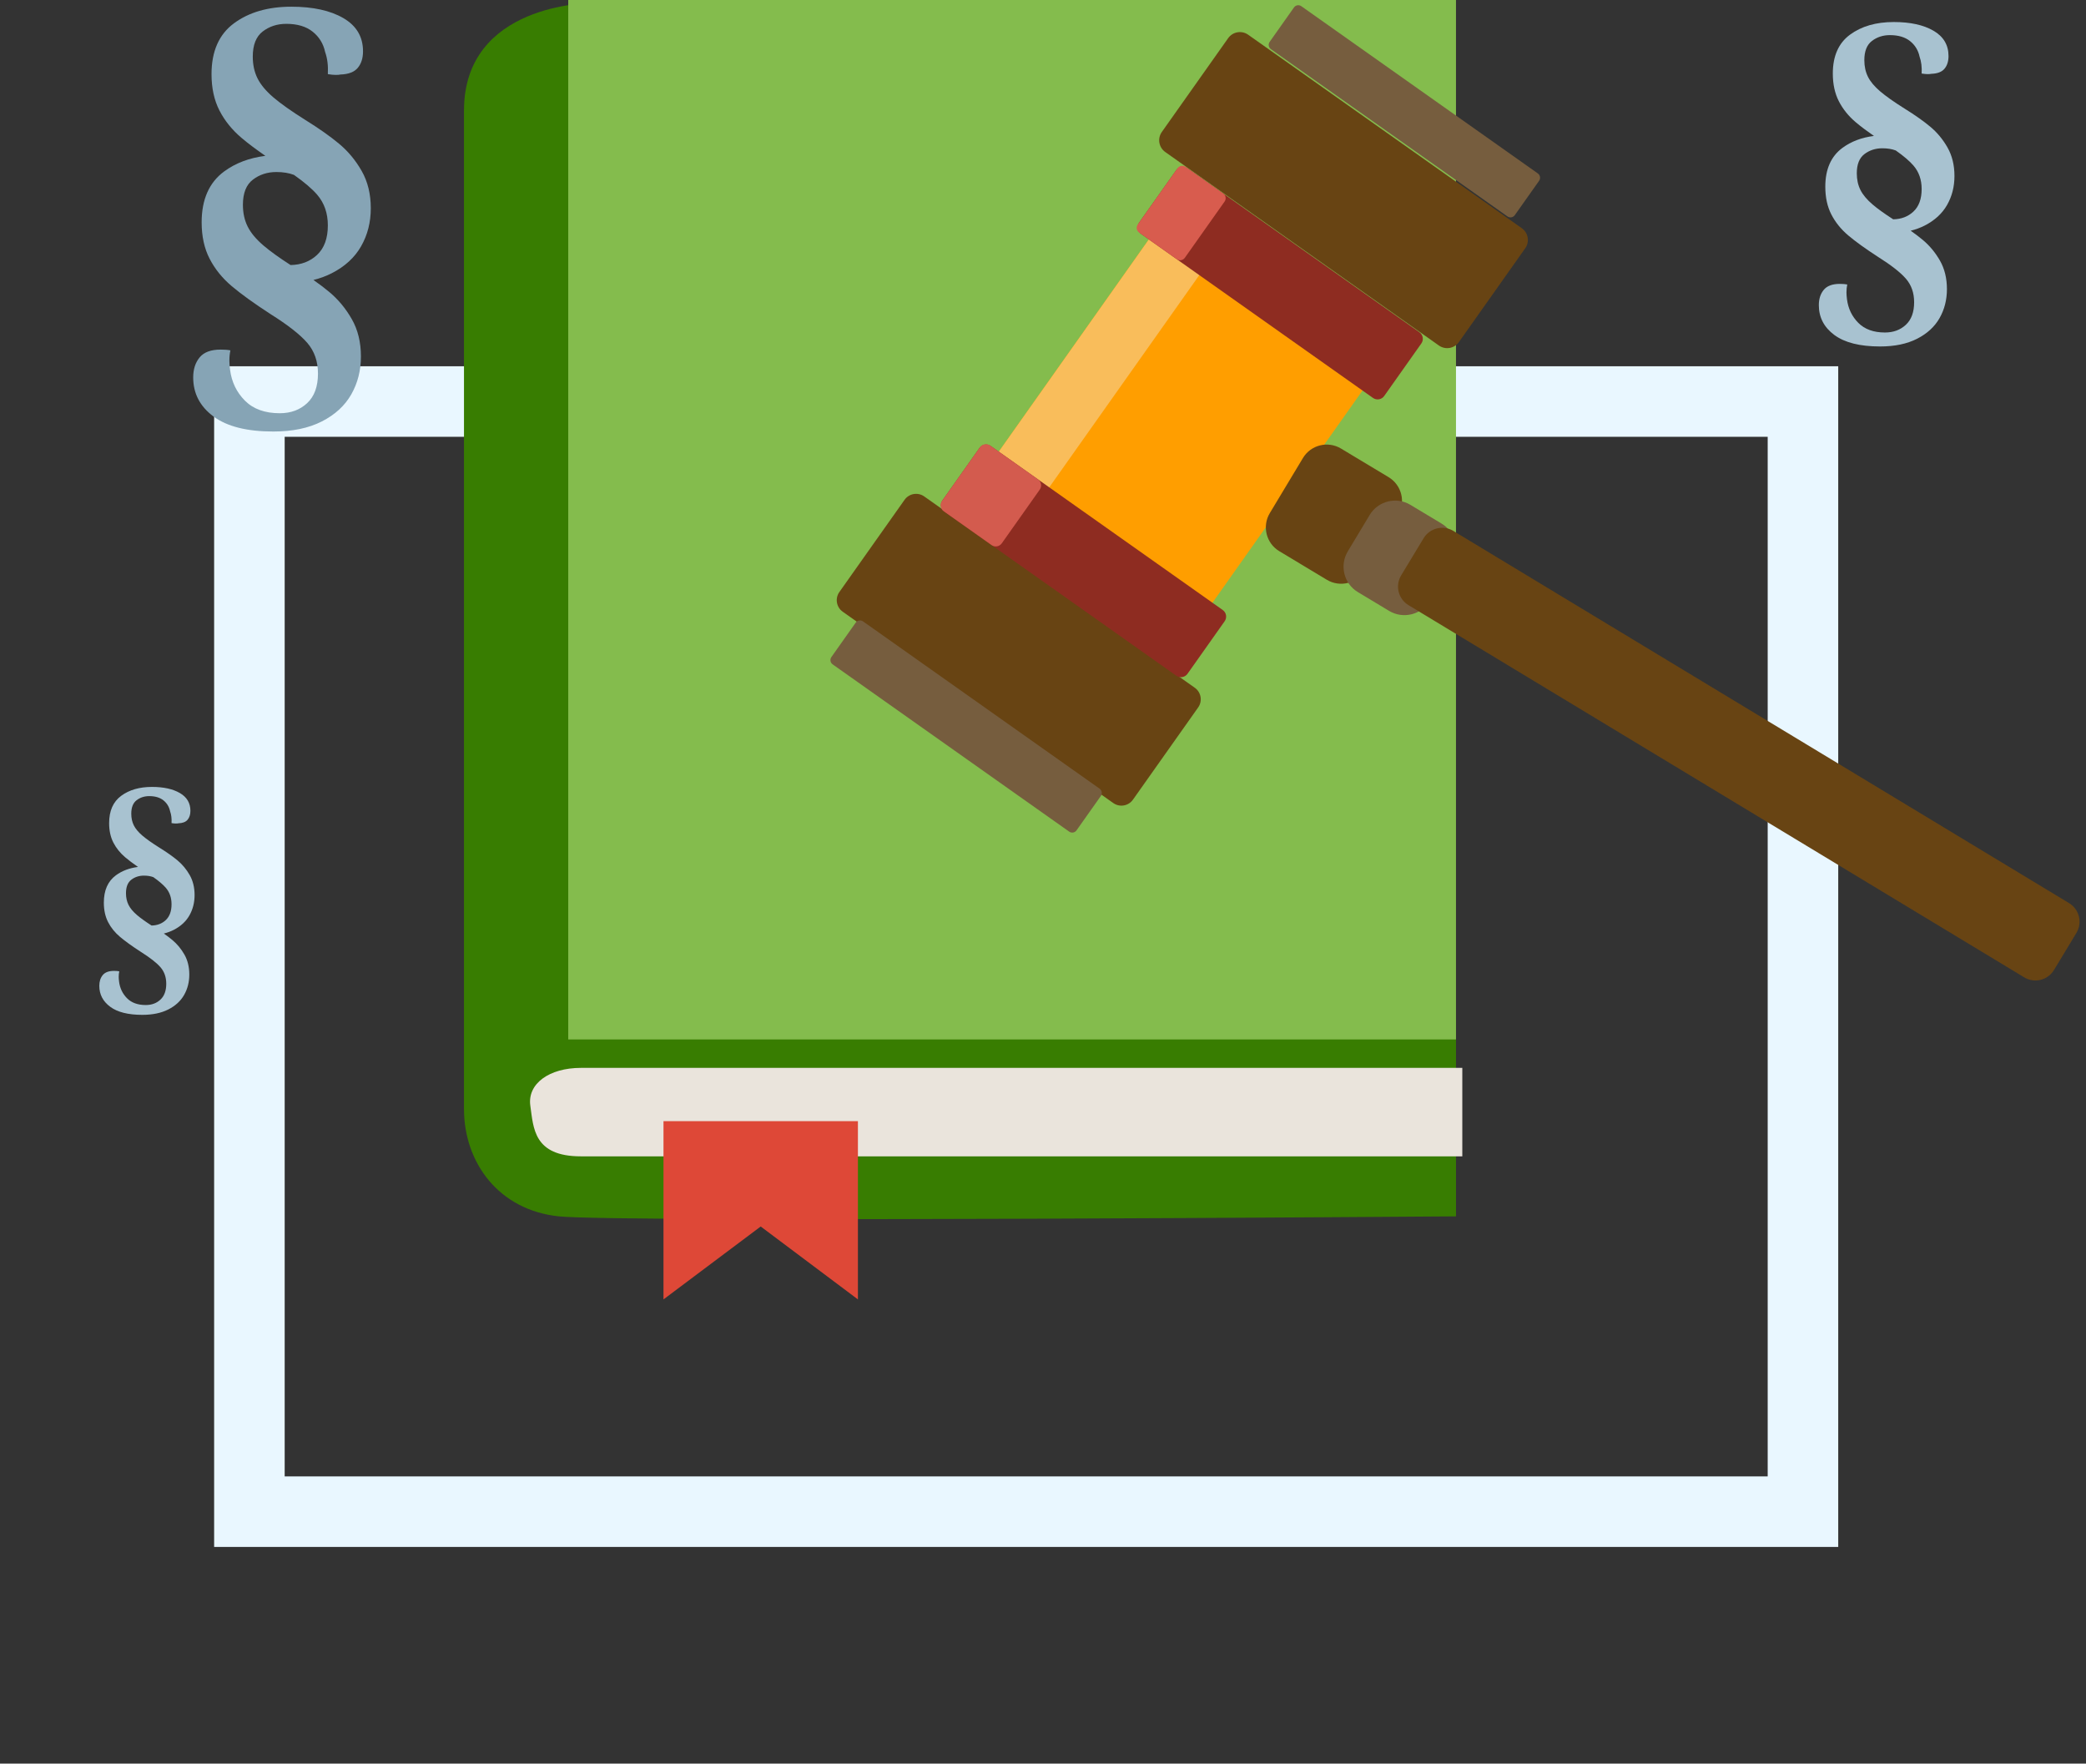
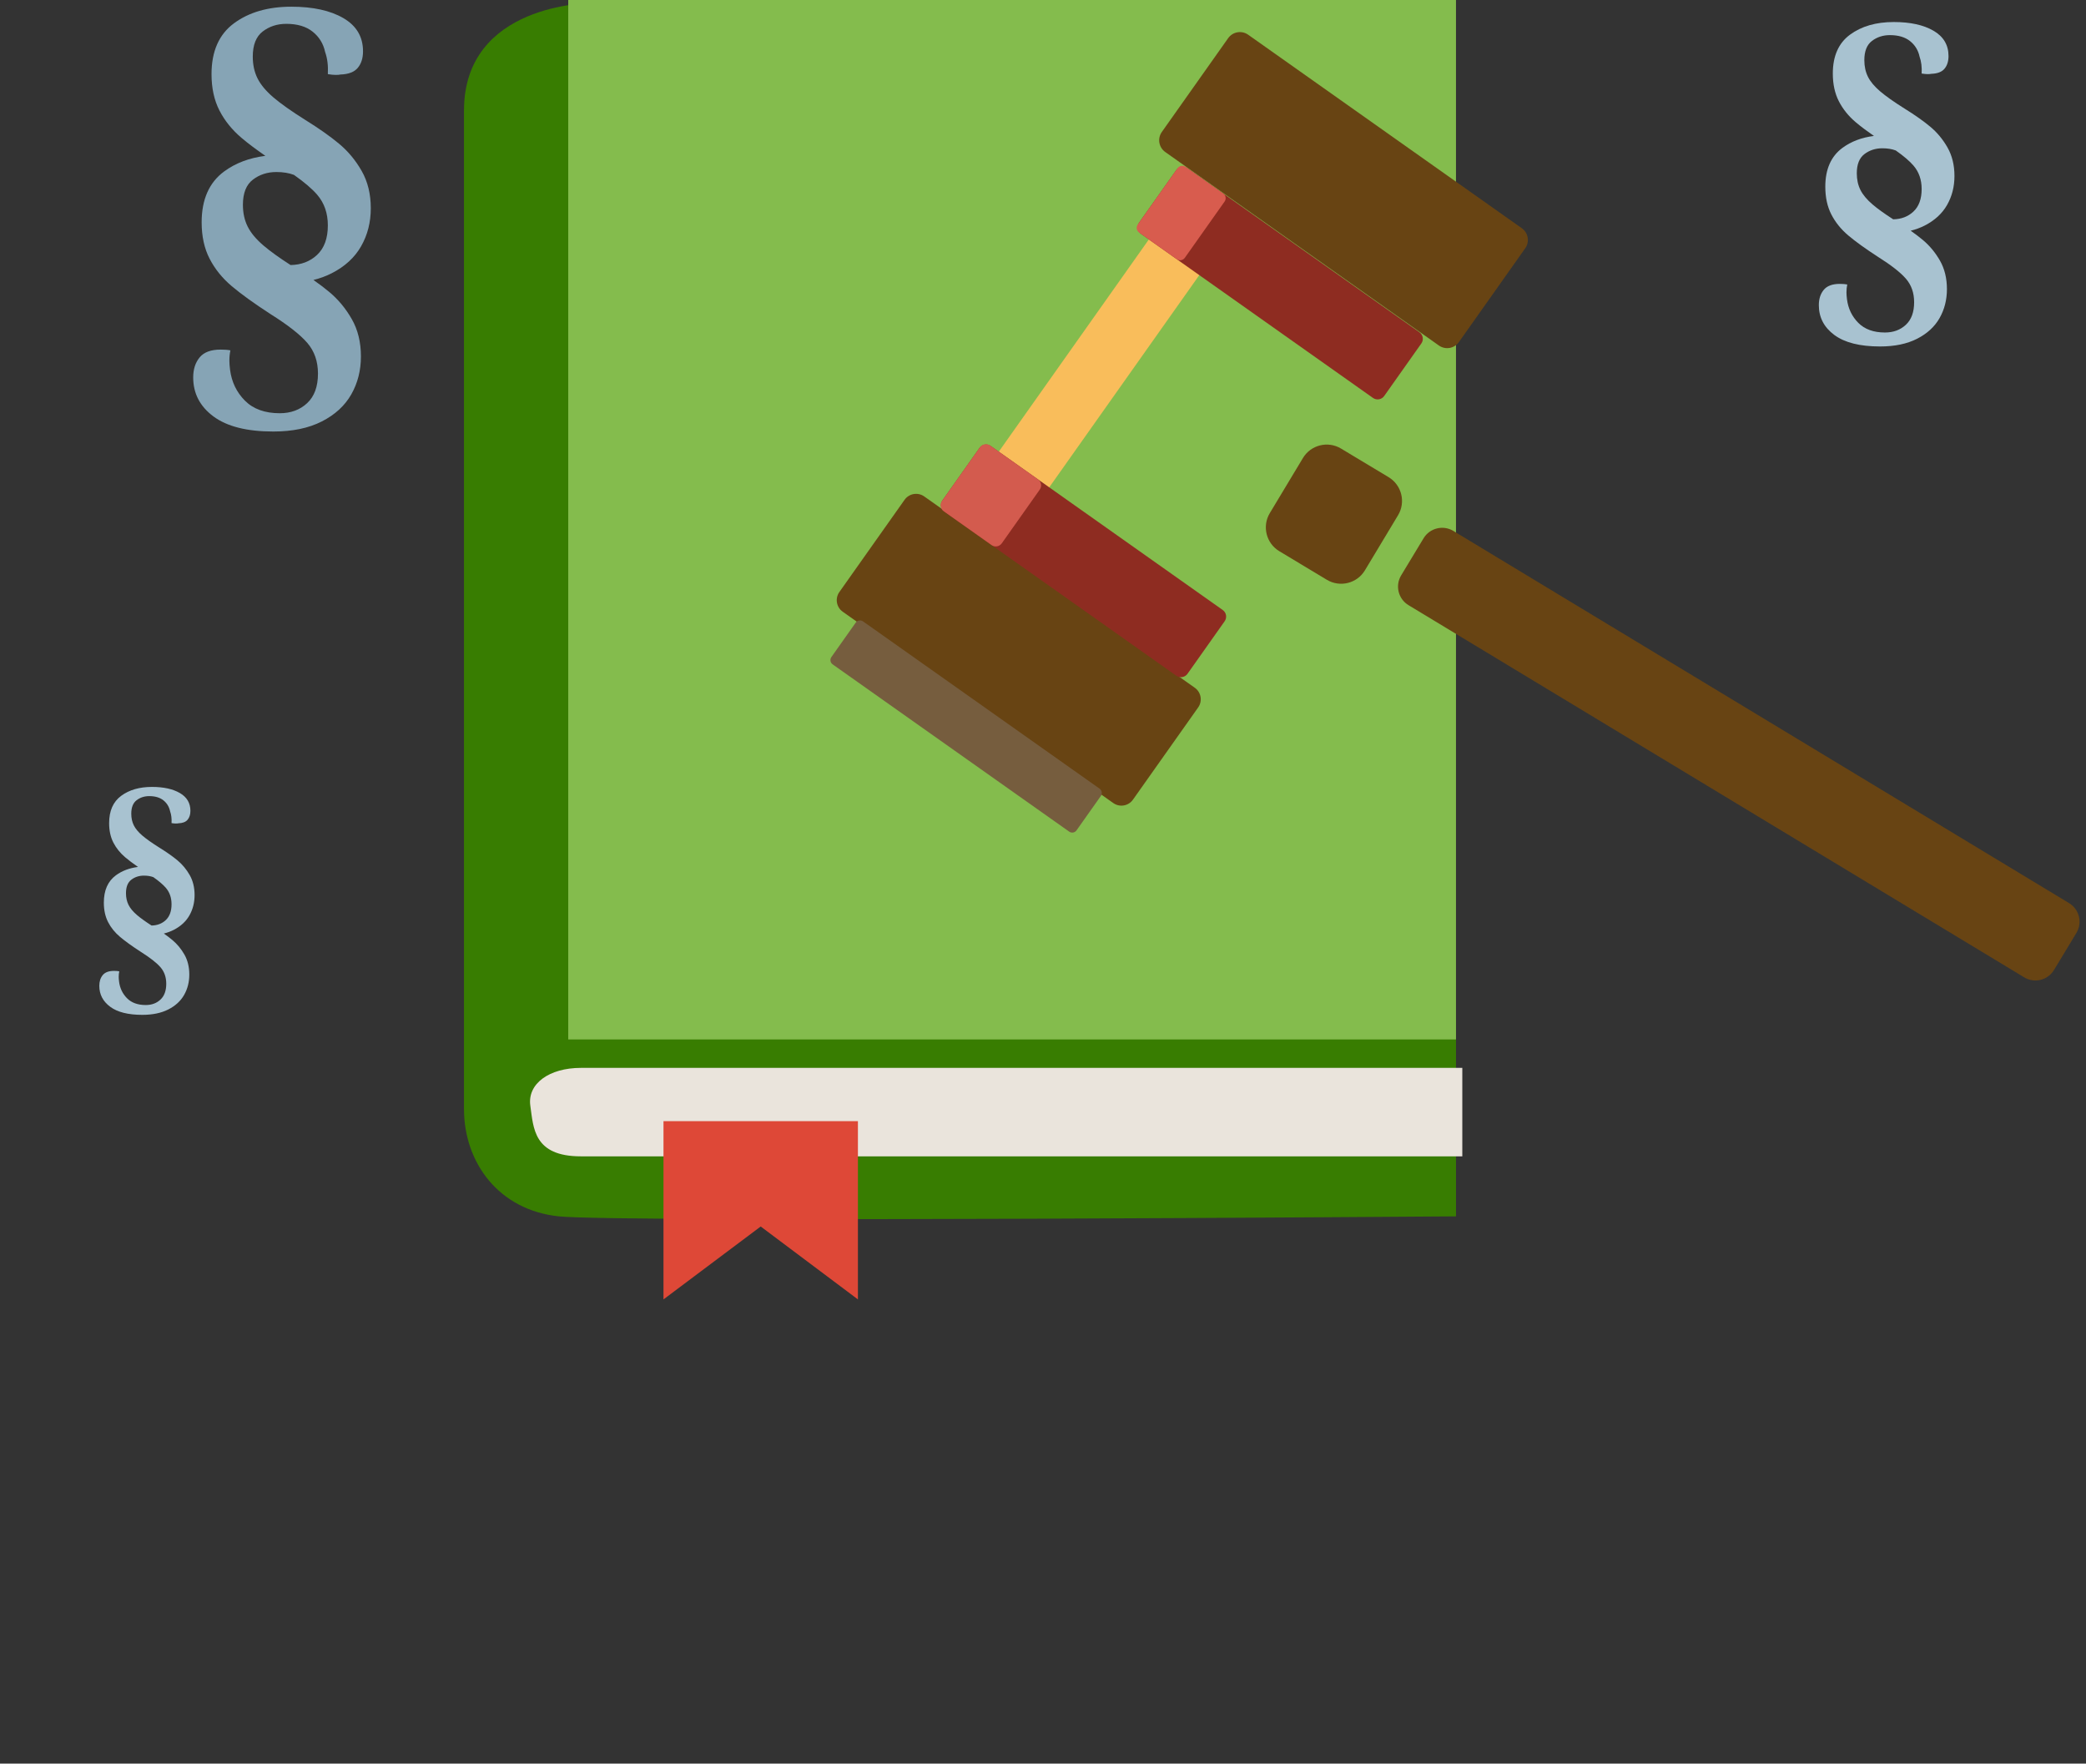
<svg xmlns="http://www.w3.org/2000/svg" width="100%" height="100%" viewBox="0 0 207 175" version="1.1" xml:space="preserve" style="fill-rule:evenodd;clip-rule:evenodd;stroke-linecap:round;stroke-miterlimit:7;">
  <rect x="0" y="0" width="207" height="175" fill="#333333" stroke="none" />
  <g>
-     <path d="M178.913,150l-0,-110.157l-154.164,0l-0,110.157l154.164,-0Z" style="fill:none;stroke:#e9f7ff;stroke-width:7px;" />
    <path d="M58.583,0.314c-0,-0 -12.54,-0 -12.54,10.659l-0,99.066c-0,5.33 3.448,10.032 9.405,10.659c5.956,0.627 89.034,0 89.034,0l0,-19.437l-85.899,-100.947Z" style="fill:#387d01;" />
    <path d="M145.109,105.964l0,8.778l-87.467,-0c-4.702,-0 -4.702,-2.822 -5.016,-5.016c-0.313,-2.195 1.881,-3.762 5.016,-3.762l87.467,-0Z" style="fill:#eae4dc;" />
    <rect x="56.388" y="0" width="88.094" height="103.142" style="fill:#84bc4d;" />
    <g>
      <path d="M151.355,24.633c0.454,-0.642 0.301,-1.532 -0.341,-1.986l-27.154,-19.201c-0.642,-0.454 -1.533,-0.301 -1.987,0.341l-6.583,9.31c-0.454,0.642 -0.301,1.532 0.341,1.987l27.154,19.2c0.642,0.454 1.533,0.302 1.987,-0.341l6.583,-9.31Z" style="fill:#684413;" />
      <path d="M118.898,70.198c0.446,-0.631 0.296,-1.507 -0.335,-1.953l-26.848,-18.984c-0.632,-0.447 -1.507,-0.297 -1.953,0.335l-6.471,9.151c-0.447,0.632 -0.297,1.507 0.335,1.953l26.848,18.985c0.631,0.446 1.506,0.296 1.952,-0.336l6.472,-9.151Z" style="fill:#684413;" />
-       <path d="M135.459,38.392l-21.201,-14.991l-15.178,21.464l21.202,14.992l15.177,-21.465Z" style="fill:#ff9e00;" />
      <path d="M119.264,26.94l-5.006,-3.539l-15.178,21.464l5.006,3.54l15.178,-21.465Z" style="fill:#f9bd5b;" />
      <path d="M121.527,61.644c0.254,-0.36 0.169,-0.858 -0.191,-1.113l-23.021,-16.278c-0.36,-0.254 -0.858,-0.169 -1.113,0.191l-3.687,5.215c-0.254,0.36 -0.169,0.858 0.191,1.113l23.021,16.278c0.36,0.254 0.858,0.169 1.113,-0.191l3.687,-5.215Z" style="fill:#8e2c21;" />
      <path d="M103.179,48.583c0.231,-0.328 0.154,-0.782 -0.174,-1.014l-4.748,-3.357c-0.328,-0.232 -0.782,-0.154 -1.013,0.174l-3.77,5.331c-0.232,0.328 -0.154,0.782 0.174,1.014l4.748,3.357c0.327,0.232 0.781,0.154 1.013,-0.174l3.77,-5.331Z" style="fill:#d35b4e;" />
      <path d="M141.045,34.08c0.255,-0.36 0.169,-0.858 -0.191,-1.113l-23.021,-16.278c-0.359,-0.254 -0.858,-0.169 -1.112,0.191l-3.688,5.215c-0.254,0.36 -0.169,0.858 0.191,1.113l23.021,16.278c0.36,0.254 0.859,0.169 1.113,-0.191l3.687,-5.215Z" style="fill:#8e2c21;" />
      <path d="M121.522,19.998c0.182,-0.258 0.121,-0.615 -0.137,-0.797l-3.736,-2.642c-0.258,-0.183 -0.615,-0.121 -0.798,0.136l-3.948,5.585c-0.183,0.258 -0.121,0.615 0.136,0.797l3.737,2.642c0.258,0.183 0.615,0.121 0.797,-0.136l3.949,-5.585Z" style="fill:#d85c4e;" />
-       <path d="M152.73,17.939c0.166,-0.236 0.11,-0.562 -0.125,-0.729l-23.472,-16.596c-0.235,-0.167 -0.561,-0.111 -0.728,0.125l-2.412,3.412c-0.167,0.235 -0.111,0.561 0.124,0.728l23.472,16.597c0.235,0.166 0.562,0.11 0.728,-0.125l2.413,-3.412Z" style="fill:#765d3e;" />
      <path d="M109.239,78.984c0.166,-0.235 0.111,-0.561 -0.125,-0.728l-23.472,-16.597c-0.235,-0.166 -0.561,-0.11 -0.728,0.125l-2.412,3.412c-0.167,0.236 -0.111,0.562 0.125,0.729l23.471,16.596c0.236,0.167 0.562,0.111 0.728,-0.125l2.413,-3.412Z" style="fill:#765d3e;" />
      <path d="M138.733,51.126c0.783,-1.302 0.362,-2.996 -0.94,-3.779l-4.72,-2.838c-1.302,-0.784 -2.996,-0.362 -3.779,0.94l-3.287,5.465c-0.783,1.302 -0.361,2.995 0.941,3.779l4.719,2.838c1.303,0.783 2.996,0.362 3.779,-0.94l3.287,-5.465Z" style="fill:#684413;" />
-       <path d="M144.062,56.001c0.838,-1.393 0.387,-3.205 -1.007,-4.044l-3.095,-1.861c-1.394,-0.839 -3.206,-0.388 -4.044,1.006l-2.171,3.61c-0.839,1.394 -0.388,3.206 1.006,4.044l3.095,1.862c1.394,0.838 3.206,0.387 4.044,-1.007l2.172,-3.61Z" style="fill:#765d3e;" />
      <path d="M206.049,92.569c0.614,-1.016 0.288,-2.34 -0.728,-2.954l-61.1,-36.932c-1.017,-0.615 -2.341,-0.288 -2.955,0.728l-2.226,3.683c-0.614,1.016 -0.288,2.34 0.728,2.954l61.1,36.933c1.017,0.614 2.341,0.288 2.955,-0.729l2.226,-3.683Z" style="fill:#684413;" />
    </g>
    <path d="M65.84,111.252l-0,17.686l9.647,-7.235l9.647,7.235l-0,-17.686l-19.294,-0Z" style="fill:#de4837;" />
    <path d="M185.956,13.488c-0.719,-0.497 -1.318,-0.948 -1.799,-1.355c-0.718,-0.606 -1.277,-1.299 -1.679,-2.079c-0.401,-0.779 -0.602,-1.699 -0.602,-2.757c0,-1.733 0.568,-3.018 1.704,-3.855c1.136,-0.838 2.584,-1.256 4.344,-1.256c1.64,-0 2.955,0.288 3.946,0.866c0.991,0.577 1.487,1.415 1.487,2.512c-0,0.52 -0.133,0.939 -0.398,1.256c-0.264,0.318 -0.704,0.486 -1.319,0.505c-0.069,0.02 -0.188,0.029 -0.359,0.029c-0.154,0 -0.35,-0.019 -0.59,-0.057c0.035,-0.636 -0.034,-1.194 -0.205,-1.675c-0.136,-0.635 -0.452,-1.15 -0.948,-1.545c-0.495,-0.395 -1.161,-0.592 -1.999,-0.592c-0.683,0 -1.277,0.193 -1.781,0.578c-0.504,0.385 -0.755,1.02 -0.755,1.905c-0,0.616 0.119,1.165 0.358,1.646c0.239,0.481 0.641,0.963 1.205,1.444c0.563,0.481 1.366,1.049 2.409,1.704c1.025,0.635 1.879,1.236 2.562,1.804c0.684,0.568 1.256,1.256 1.717,2.065c0.461,0.808 0.692,1.752 0.692,2.83c0,1.059 -0.243,2.016 -0.73,2.873c-0.487,0.856 -1.23,1.54 -2.23,2.05c-0.421,0.215 -0.883,0.385 -1.385,0.509c0.441,0.31 0.837,0.611 1.189,0.903c0.683,0.568 1.255,1.256 1.717,2.064c0.461,0.809 0.692,1.752 0.692,2.83c-0,1.059 -0.244,2.017 -0.731,2.873c-0.487,0.857 -1.23,1.54 -2.229,2.05c-1,0.511 -2.225,0.766 -3.678,0.766c-1.998,-0 -3.51,-0.381 -4.535,-1.141c-1.025,-0.76 -1.538,-1.747 -1.538,-2.96c0,-0.616 0.162,-1.121 0.487,-1.516c0.325,-0.394 0.854,-0.592 1.589,-0.592c0.307,0 0.555,0.02 0.743,0.058c-0.051,0.25 -0.077,0.51 -0.077,0.78c0,0.192 0.017,0.423 0.051,0.693c0.12,0.924 0.496,1.703 1.128,2.339c0.632,0.635 1.512,0.953 2.639,0.953c0.837,-0 1.529,-0.256 2.076,-0.766c0.547,-0.51 0.82,-1.256 0.82,-2.238c0,-0.924 -0.269,-1.698 -0.807,-2.324c-0.538,-0.626 -1.465,-1.352 -2.781,-2.18c-1.247,-0.809 -2.229,-1.516 -2.947,-2.122c-0.717,-0.607 -1.277,-1.3 -1.678,-2.079c-0.402,-0.78 -0.602,-1.699 -0.602,-2.758c-0,-1.733 0.568,-3.018 1.704,-3.855c0.862,-0.635 1.903,-1.029 3.123,-1.183Zm2.166,1.442c-0.381,-0.144 -0.824,-0.216 -1.33,-0.216c-0.683,0 -1.277,0.193 -1.781,0.578c-0.504,0.385 -0.756,1.02 -0.756,1.906c0,0.616 0.12,1.164 0.359,1.646c0.239,0.481 0.64,0.962 1.204,1.443c0.497,0.425 1.181,0.916 2.05,1.476c0.805,-0.015 1.473,-0.27 2.003,-0.765c0.547,-0.51 0.82,-1.256 0.82,-2.238c0,-0.924 -0.269,-1.699 -0.807,-2.324c-0.386,-0.45 -0.974,-0.952 -1.762,-1.506Z" style="fill:#a8c2d0;fill-rule:nonzero;" />
    <path d="M13.696,86.026c-0.505,-0.349 -0.927,-0.667 -1.264,-0.952c-0.504,-0.426 -0.898,-0.913 -1.18,-1.461c-0.282,-0.548 -0.423,-1.193 -0.423,-1.937c0,-1.218 0.399,-2.12 1.198,-2.709c0.798,-0.588 1.815,-0.882 3.051,-0.882c1.153,-0 2.077,0.203 2.773,0.608c0.696,0.406 1.044,0.995 1.044,1.765c0,0.366 -0.093,0.66 -0.279,0.883c-0.186,0.223 -0.495,0.341 -0.927,0.355c-0.048,0.013 -0.132,0.02 -0.252,0.02c-0.108,0 -0.246,-0.013 -0.414,-0.04c0.024,-0.447 -0.024,-0.839 -0.144,-1.177c-0.096,-0.446 -0.318,-0.808 -0.666,-1.085c-0.349,-0.278 -0.817,-0.416 -1.405,-0.416c-0.48,-0 -0.897,0.135 -1.251,0.406c-0.354,0.27 -0.531,0.716 -0.531,1.338c-0,0.433 0.084,0.819 0.252,1.157c0.168,0.338 0.45,0.676 0.846,1.014c0.396,0.338 0.96,0.737 1.692,1.197c0.721,0.446 1.321,0.869 1.801,1.268c0.48,0.399 0.882,0.883 1.206,1.451c0.324,0.568 0.486,1.23 0.486,1.988c0,0.744 -0.171,1.416 -0.513,2.018c-0.342,0.602 -0.864,1.082 -1.566,1.441c-0.296,0.151 -0.621,0.27 -0.974,0.358c0.31,0.217 0.589,0.428 0.836,0.634c0.48,0.398 0.882,0.882 1.206,1.45c0.324,0.568 0.486,1.231 0.486,1.988c0,0.744 -0.171,1.417 -0.513,2.019c-0.342,0.602 -0.864,1.082 -1.566,1.44c-0.703,0.359 -1.564,0.538 -2.584,0.538c-1.404,-0 -2.467,-0.267 -3.187,-0.802c-0.72,-0.534 -1.08,-1.227 -1.08,-2.079c0,-0.433 0.114,-0.788 0.342,-1.065c0.228,-0.277 0.6,-0.416 1.116,-0.416c0.216,0 0.39,0.014 0.523,0.041c-0.037,0.175 -0.055,0.358 -0.055,0.547c0,0.136 0.012,0.298 0.037,0.487c0.084,0.649 0.348,1.197 0.792,1.643c0.444,0.447 1.062,0.67 1.854,0.67c0.588,-0 1.074,-0.179 1.458,-0.538c0.385,-0.358 0.577,-0.882 0.577,-1.572c-0,-0.649 -0.189,-1.193 -0.568,-1.633c-0.378,-0.44 -1.029,-0.95 -1.953,-1.532c-0.876,-0.568 -1.566,-1.065 -2.07,-1.491c-0.505,-0.426 -0.898,-0.913 -1.18,-1.46c-0.282,-0.548 -0.423,-1.194 -0.423,-1.938c0,-1.217 0.399,-2.12 1.197,-2.708c0.606,-0.446 1.337,-0.723 2.195,-0.831Zm1.522,1.013c-0.268,-0.101 -0.58,-0.152 -0.935,-0.152c-0.48,0 -0.897,0.135 -1.251,0.406c-0.354,0.27 -0.531,0.717 -0.531,1.339c-0,0.433 0.084,0.818 0.252,1.156c0.168,0.338 0.45,0.677 0.846,1.015c0.349,0.298 0.829,0.643 1.44,1.036c0.565,-0.01 1.035,-0.189 1.408,-0.537c0.384,-0.358 0.576,-0.883 0.576,-1.572c-0,-0.65 -0.189,-1.194 -0.567,-1.633c-0.272,-0.316 -0.685,-0.669 -1.238,-1.058Z" style="fill:#a8c2d0;fill-rule:nonzero;" />
    <path d="M26.332,15.465c-0.941,-0.651 -1.726,-1.242 -2.356,-1.775c-0.939,-0.794 -1.672,-1.701 -2.198,-2.722c-0.525,-1.021 -0.788,-2.224 -0.788,-3.611c-0,-2.269 0.744,-3.951 2.231,-5.048c1.488,-1.096 3.384,-1.644 5.688,-1.644c2.148,-0 3.87,0.378 5.168,1.134c1.297,0.756 1.946,1.853 1.946,3.289c-0,0.681 -0.173,1.229 -0.52,1.645c-0.347,0.416 -0.923,0.637 -1.728,0.662c-0.09,0.025 -0.246,0.038 -0.47,0.038c-0.201,-0 -0.459,-0.025 -0.772,-0.076c0.045,-0.832 -0.045,-1.563 -0.268,-2.193c-0.179,-0.832 -0.593,-1.506 -1.242,-2.023c-0.649,-0.517 -1.521,-0.775 -2.617,-0.775c-0.895,0 -1.673,0.252 -2.333,0.756c-0.659,0.504 -0.989,1.336 -0.989,2.496c-0,0.806 0.156,1.525 0.469,2.155c0.314,0.63 0.839,1.26 1.577,1.891c0.739,0.63 1.79,1.373 3.155,2.23c1.342,0.832 2.461,1.62 3.355,2.364c0.895,0.743 1.645,1.644 2.249,2.703c0.604,1.059 0.906,2.294 0.906,3.706c-0,1.386 -0.319,2.64 -0.957,3.762c-0.637,1.122 -1.61,2.016 -2.919,2.684c-0.552,0.282 -1.157,0.505 -1.814,0.668c0.578,0.405 1.097,0.799 1.557,1.181c0.895,0.744 1.644,1.645 2.248,2.704c0.604,1.058 0.906,2.293 0.906,3.705c-0,1.386 -0.319,2.64 -0.956,3.762c-0.638,1.122 -1.611,2.017 -2.92,2.685c-1.308,0.668 -2.914,1.002 -4.815,1.002c-2.617,-0 -4.597,-0.498 -5.94,-1.494c-1.342,-0.995 -2.013,-2.287 -2.013,-3.875c0,-0.807 0.213,-1.469 0.638,-1.985c0.425,-0.517 1.118,-0.776 2.08,-0.776c0.403,0 0.727,0.026 0.973,0.076c-0.067,0.328 -0.1,0.668 -0.1,1.021c-0,0.252 0.022,0.555 0.067,0.907c0.156,1.21 0.648,2.231 1.476,3.063c0.828,0.832 1.98,1.248 3.456,1.248c1.097,-0 2.003,-0.334 2.719,-1.002c0.715,-0.668 1.073,-1.645 1.073,-2.93c0,-1.21 -0.352,-2.225 -1.057,-3.044c-0.704,-0.82 -1.918,-1.771 -3.641,-2.855c-1.633,-1.059 -2.919,-1.985 -3.859,-2.779c-0.939,-0.794 -1.672,-1.702 -2.197,-2.723c-0.526,-1.02 -0.789,-2.224 -0.789,-3.611c-0,-2.268 0.744,-3.951 2.231,-5.047c1.129,-0.832 2.492,-1.348 4.09,-1.549Zm2.837,1.888c-0.499,-0.188 -1.08,-0.283 -1.742,-0.283c-0.895,0 -1.672,0.252 -2.332,0.757c-0.66,0.504 -0.99,1.336 -0.99,2.495c-0,0.807 0.156,1.525 0.47,2.155c0.313,0.631 0.839,1.261 1.577,1.891c0.651,0.556 1.545,1.2 2.683,1.932c1.054,-0.019 1.929,-0.353 2.624,-1.001c0.716,-0.668 1.074,-1.645 1.074,-2.931c0,-1.21 -0.352,-2.224 -1.057,-3.044c-0.506,-0.588 -1.275,-1.245 -2.307,-1.971Z" style="fill:#86a4b5;fill-rule:nonzero;" />
  </g>
</svg>